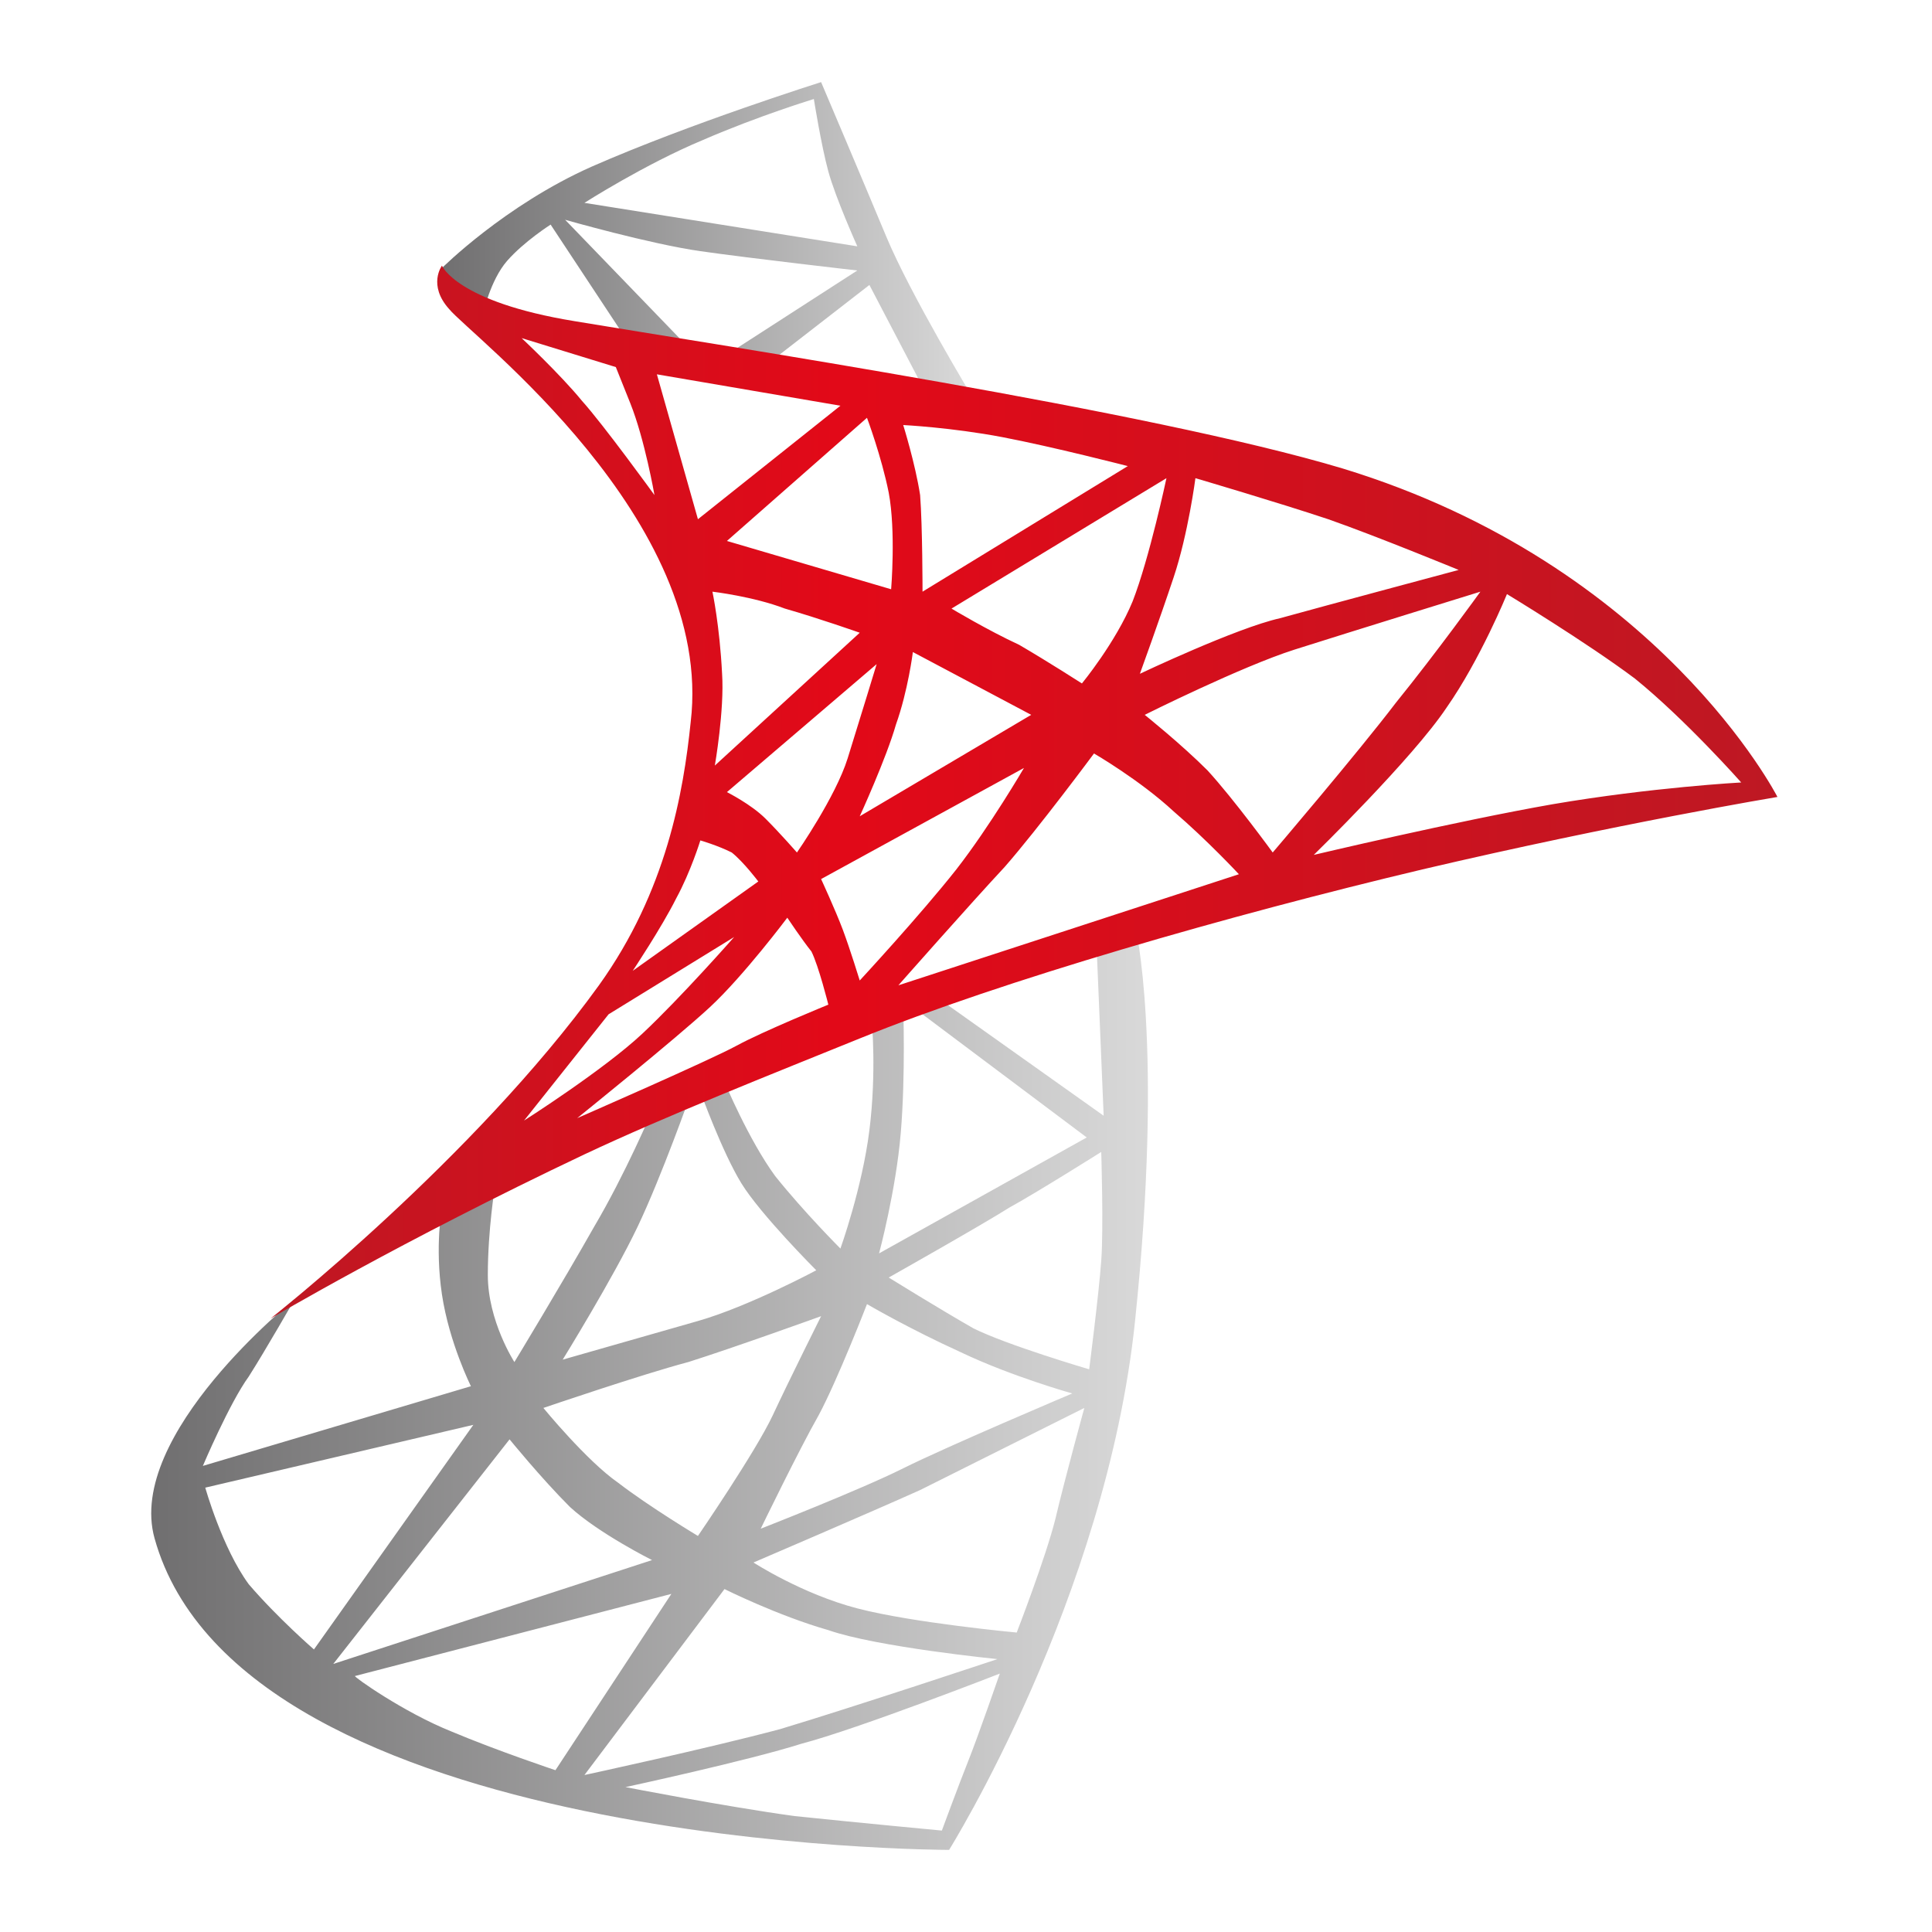
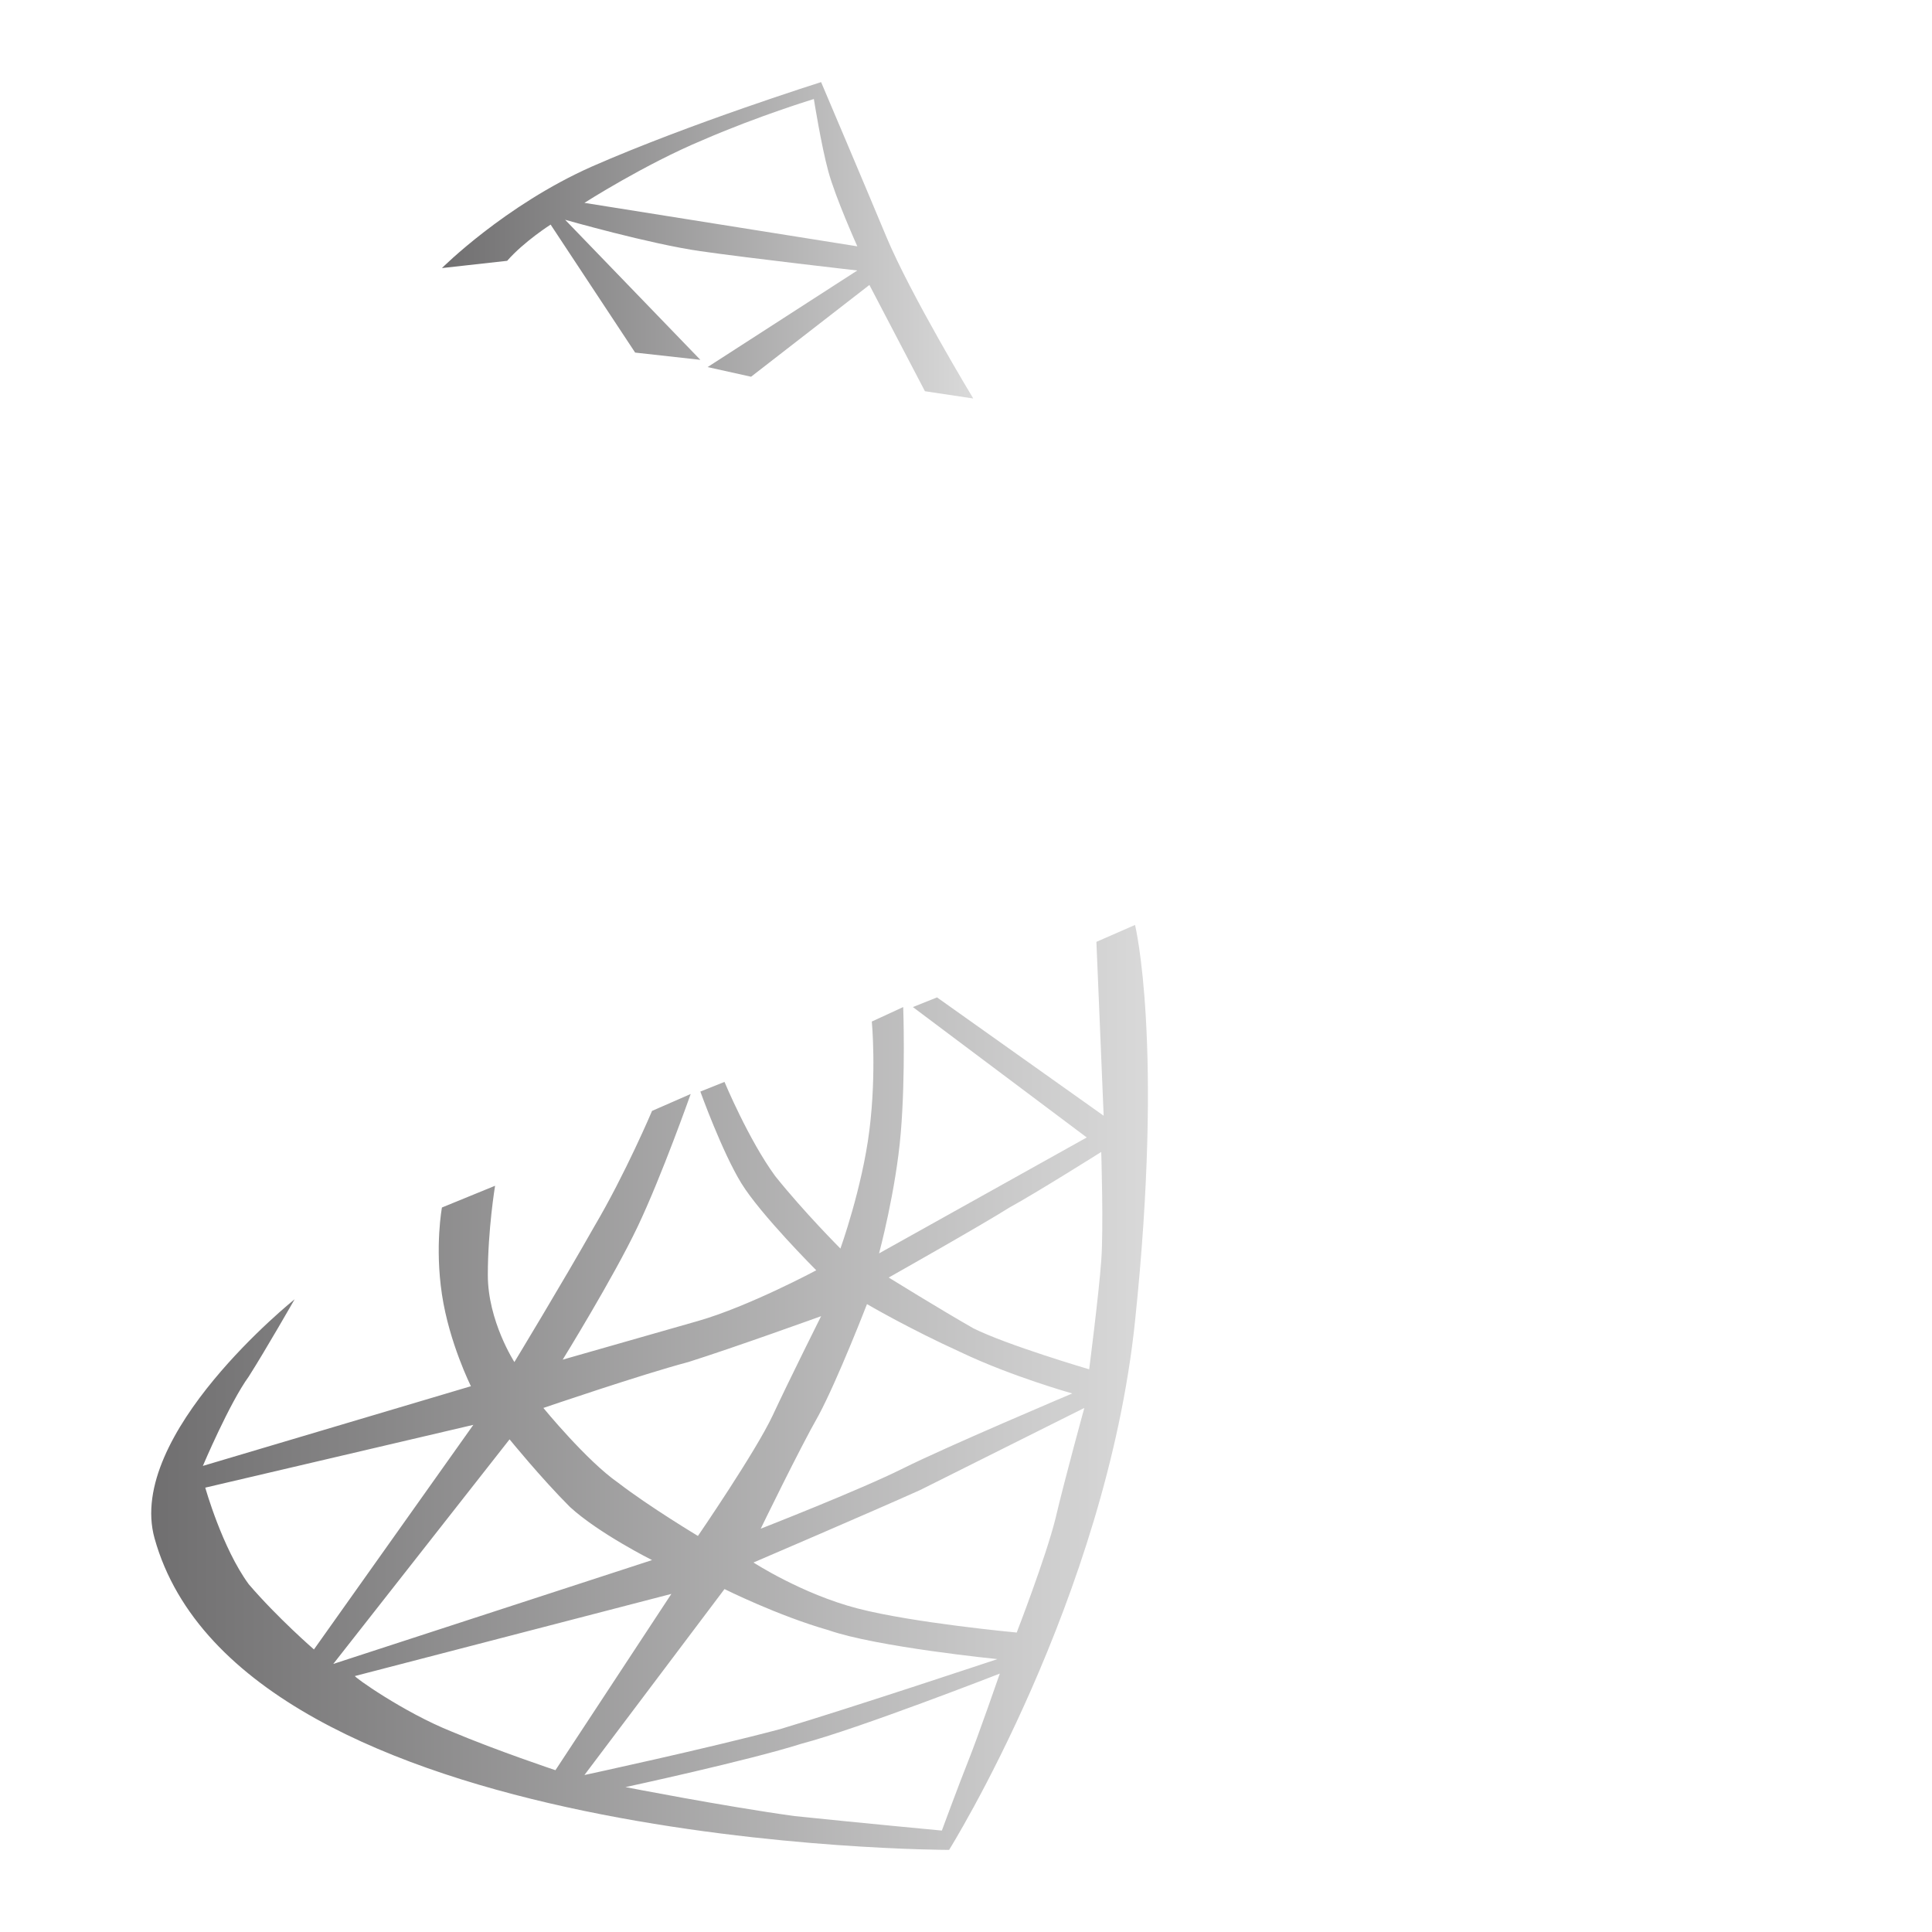
<svg xmlns="http://www.w3.org/2000/svg" version="1.1" id="Layer_1" x="0px" y="0px" viewBox="0 0 80 80" style="enable-background:new 0 0 80 80;" xml:space="preserve">
  <style type="text/css">
	.st0{fill:url(#SVGID_1_);}
	.st1{fill:url(#SVGID_2_);}
	.st2{fill:url(#SVGID_3_);}
</style>
  <g>
    <linearGradient id="SVGID_1_" gradientUnits="userSpaceOnUse" x1="6.399" y1="57.456" x2="47.608" y2="57.456">
      <stop offset="0" style="stop-color:#706F70" />
      <stop offset="1" style="stop-color:#D9D9D9" />
    </linearGradient>
    <path class="st0" d="M10.3,57c-0.8,1.1-1.9,3.7-1.9,3.7l11.1-3.3c0,0-0.9-1.8-1.2-3.8c-0.3-2,0-3.6,0-3.6l2.2-0.9   c0,0-0.3,1.8-0.3,3.7c0,1.9,1.1,3.6,1.1,3.6s2-3.3,3.3-5.6C25.9,48.6,27,46,27,46l1.6-0.7c0,0-1.2,3.4-2.2,5.5   c-1,2.1-3.1,5.5-3.1,5.5s3.5-1,5.6-1.6c2.1-0.6,4.9-2.1,4.9-2.1s-2.3-2.3-3.1-3.6c-0.8-1.3-1.7-3.8-1.7-3.8l1-0.4   c0,0,1,2.4,2.1,3.9c1.2,1.5,2.7,3,2.7,3s0.9-2.5,1.2-4.9c0.3-2.4,0.1-4.5,0.1-4.5l1.3-0.6c0,0,0.1,2.8-0.1,5.2   c-0.2,2.4-0.9,5-0.9,5l8.6-4.8l-7.2-5.4l1-0.4l6.9,4.9l-0.3-7.2l1.6-0.7c0,0,1.2,4.9,0,16.4c-1.2,11.5-7.7,21.9-7.7,21.9   s-29.3,0-32.9-12.9c-1.2-4.3,5.8-9.9,5.8-9.9S11,55.9,10.3,57z M10.3,65.6c1.2,1.4,2.7,2.7,2.7,2.7l6.6-9.3L8.5,61.6   C8.5,61.6,9.2,64.1,10.3,65.6z M21.1,59.6l-7.3,9.3L27,64.6c0,0-2.2-1.1-3.4-2.2C22.4,61.2,21.1,59.6,21.1,59.6z M18.7,71.7   c1.9,0.8,4.3,1.6,4.3,1.6l4.8-7.3l-13.1,3.4C14.6,69.4,16.7,70.9,18.7,71.7z M30,65.8l-5.8,7.7c0,0,5.1-1.1,8.1-1.9   c3-0.9,9-2.9,9-2.9s-5-0.5-7-1.2C32.2,66.9,30,65.8,30,65.8z M32.9,75.2c2.9,0.3,6.1,0.6,6.1,0.6s0.7-1.9,1.1-2.9   c0.4-1,1.3-3.6,1.3-3.6s-5.9,2.3-8.2,2.9C31,72.9,25.9,74,25.9,74S30,74.8,32.9,75.2z M25.6,61.4c1.3,1,3.3,2.2,3.3,2.2   s2.4-3.5,3.1-5c0.7-1.5,2-4.1,2-4.1s-3.6,1.3-5.5,1.9c-1.9,0.5-6,1.9-6,1.9S24.3,60.5,25.6,61.4z M35.9,54c0,0-1.2,3.1-2,4.6   c-0.8,1.4-2.4,4.7-2.4,4.7s4.1-1.6,5.9-2.5c1.8-0.9,7-3.1,7-3.1S41.9,57,39.8,56C37.6,55,35.9,54,35.9,54z M36.8,52.9   c0,0,2.1,1.3,3.5,2.1c1.4,0.7,4.8,1.7,4.8,1.7s0.4-3.1,0.5-4.5c0.1-1.3,0-4.5,0-4.5s-2.7,1.7-3.8,2.3   C40.7,50.7,36.8,52.9,36.8,52.9z M44.9,58.3c0,0-4.8,2.4-6.8,3.4c-2,0.9-6.9,3-6.9,3s2,1.3,4.3,1.9c2.3,0.6,6.6,1,6.6,1   s1.2-3.1,1.6-4.7C44.1,61.2,44.9,58.3,44.9,58.3z" />
    <linearGradient id="SVGID_2_" gradientUnits="userSpaceOnUse" x1="18.293" y1="9.928" x2="40.235" y2="9.928">
      <stop offset="0" style="stop-color:#706F70" />
      <stop offset="1" style="stop-color:#D9D9D9" />
    </linearGradient>
-     <path class="st1" d="M18.3,11.1c0,0,2.6-2.6,6.2-4.2C28.6,5.1,34,3.4,34,3.4s1.7,4,2.7,6.4c1,2.4,3.6,6.7,3.6,6.7l-2-0.3L36,11.8   l-4.9,3.8l-1.8-0.4l6.2-4c0,0-4.4-0.5-6.5-0.8s-5.6-1.3-5.6-1.3l5.6,5.8l-2.7-0.3l-3.5-5.3c0,0-1.1,0.7-1.8,1.5   c-0.7,0.8-1,2.2-1,2.2L18.3,11.1z M24.2,8.4l11.3,1.8c0,0-0.9-2-1.2-3.1c-0.3-1.1-0.6-3-0.6-3s-2.3,0.7-4.6,1.7   C26.7,6.8,24.2,8.4,24.2,8.4z" />
+     <path class="st1" d="M18.3,11.1c0,0,2.6-2.6,6.2-4.2C28.6,5.1,34,3.4,34,3.4s1.7,4,2.7,6.4c1,2.4,3.6,6.7,3.6,6.7l-2-0.3L36,11.8   l-4.9,3.8l-1.8-0.4l6.2-4c0,0-4.4-0.5-6.5-0.8s-5.6-1.3-5.6-1.3l5.6,5.8l-2.7-0.3l-3.5-5.3c0,0-1.1,0.7-1.8,1.5   L18.3,11.1z M24.2,8.4l11.3,1.8c0,0-0.9-2-1.2-3.1c-0.3-1.1-0.6-3-0.6-3s-2.3,0.7-4.6,1.7   C26.7,6.8,24.2,8.4,24.2,8.4z" />
    <linearGradient id="SVGID_3_" gradientUnits="userSpaceOnUse" x1="11.191" y1="32.838" x2="73.601" y2="32.838">
      <stop offset="0" style="stop-color:#BE1823" />
      <stop offset="0.376" style="stop-color:#E20918" />
      <stop offset="0.994" style="stop-color:#BE1823" />
    </linearGradient>
-     <path class="st2" d="M24.8,40.8c2.8-3.9,3.5-8,3.8-10.9c1-8.4-9.1-16-10-17.1c-0.9-1-0.3-1.8-0.3-1.8s0.6,1.5,5.5,2.3   c6,1,23.8,3.7,31.8,6.1c13.1,4,18,13.6,18,13.6s-6.6,1.1-14.7,3c-8,1.9-17.4,4.6-23.3,7c-3.7,1.5-8,3.2-11.4,4.8   c-7.6,3.6-13,6.8-13,6.8S19.6,48,24.8,40.8z M21.6,14c0,0,1.6,1.5,2.5,2.6c0.9,1,3,3.9,3,3.9s-0.4-2.3-1-3.8   c-0.4-1-0.6-1.5-0.6-1.5L21.6,14z M27.2,15.5l1.7,6l5.9-4.7L27.2,15.5z M35.9,17.3l-5.8,5.1l6.8,2c0,0,0.2-2.4-0.1-4   C36.5,18.9,35.9,17.3,35.9,17.3z M37.4,17.6c0,0,0.5,1.6,0.7,2.9c0.1,1.3,0.1,4,0.1,4l8.5-5.2c0,0-3.1-0.8-5.2-1.2   C39.4,17.7,37.4,17.6,37.4,17.6z M48.3,19.8l-8.9,5.4c0,0,1.5,0.9,2.8,1.5c1.2,0.7,2.6,1.6,2.6,1.6s1.4-1.7,2.1-3.4   C47.6,23.1,48.3,19.8,48.3,19.8z M49.5,19.8c0,0-0.3,2.3-0.9,4.1c-0.6,1.8-1.4,4-1.4,4s4-1.9,5.8-2.3c1.8-0.5,7.4-2,7.4-2   S57,22.2,55,21.5C52.9,20.8,49.5,19.8,49.5,19.8z M61.3,24.5c0,0-5.5,1.7-7.7,2.4c-2.2,0.7-6.2,2.7-6.2,2.7s1.5,1.2,2.6,2.3   c1.1,1.2,2.7,3.4,2.7,3.4s3.5-4.1,5.1-6.2C59.5,27,61.3,24.5,61.3,24.5z M62.4,24.6c0,0-1.1,2.7-2.5,4.7c-1.4,2.1-5.5,6.1-5.5,6.1   s5.9-1.4,9.9-2.1c4.1-0.7,7.8-0.9,7.8-0.9s-2.3-2.6-4.4-4.3C65.7,26.6,62.4,24.6,62.4,24.6z M29.5,24.5c0,0,0.3,1.4,0.4,3.4   c0.1,1.5-0.3,3.8-0.3,3.8l6-5.5c0,0-1.7-0.6-3.1-1C31.2,24.7,29.5,24.5,29.5,24.5z M36.3,27.5l-6.2,5.3c0,0,1,0.5,1.6,1.1   c0.6,0.6,1.3,1.4,1.3,1.4s1.6-2.3,2.1-3.9C35.6,29.8,36.3,27.5,36.3,27.5z M37.8,27c0,0-0.2,1.6-0.7,3c-0.4,1.4-1.5,3.8-1.5,3.8   l7.1-4.2L37.8,27z M42.4,31.8L34,36.4c0,0,0.6,1.3,0.9,2.1c0.3,0.8,0.7,2.1,0.7,2.1s2.5-2.7,4-4.6C41,34.2,42.4,31.8,42.4,31.8z    M45.3,31.2c0,0-2.3,3.1-3.7,4.7c-1.4,1.5-4.4,4.9-4.4,4.9l14.1-4.6c0,0-1.3-1.4-2.7-2.6C47.2,32.3,45.3,31.2,45.3,31.2z M28,37.2   c-0.6,1.2-1.8,3-1.8,3l5.2-3.7c0,0-0.6-0.8-1.1-1.2C29.7,35,29,34.8,29,34.8S28.6,36.1,28,37.2z M30.4,38.8L25.2,42l-3.5,4.4   c0,0,3.3-2.1,4.9-3.6C28.2,41.3,30.4,38.8,30.4,38.8z M32.6,38c0,0-1.8,2.4-3.2,3.7c-1.4,1.3-5.5,4.6-5.5,4.6s5.5-2.4,6.6-3   c1.1-0.6,3.8-1.7,3.8-1.7s-0.4-1.6-0.7-2.2C33.2,38.9,32.6,38,32.6,38z" />
  </g>
</svg>